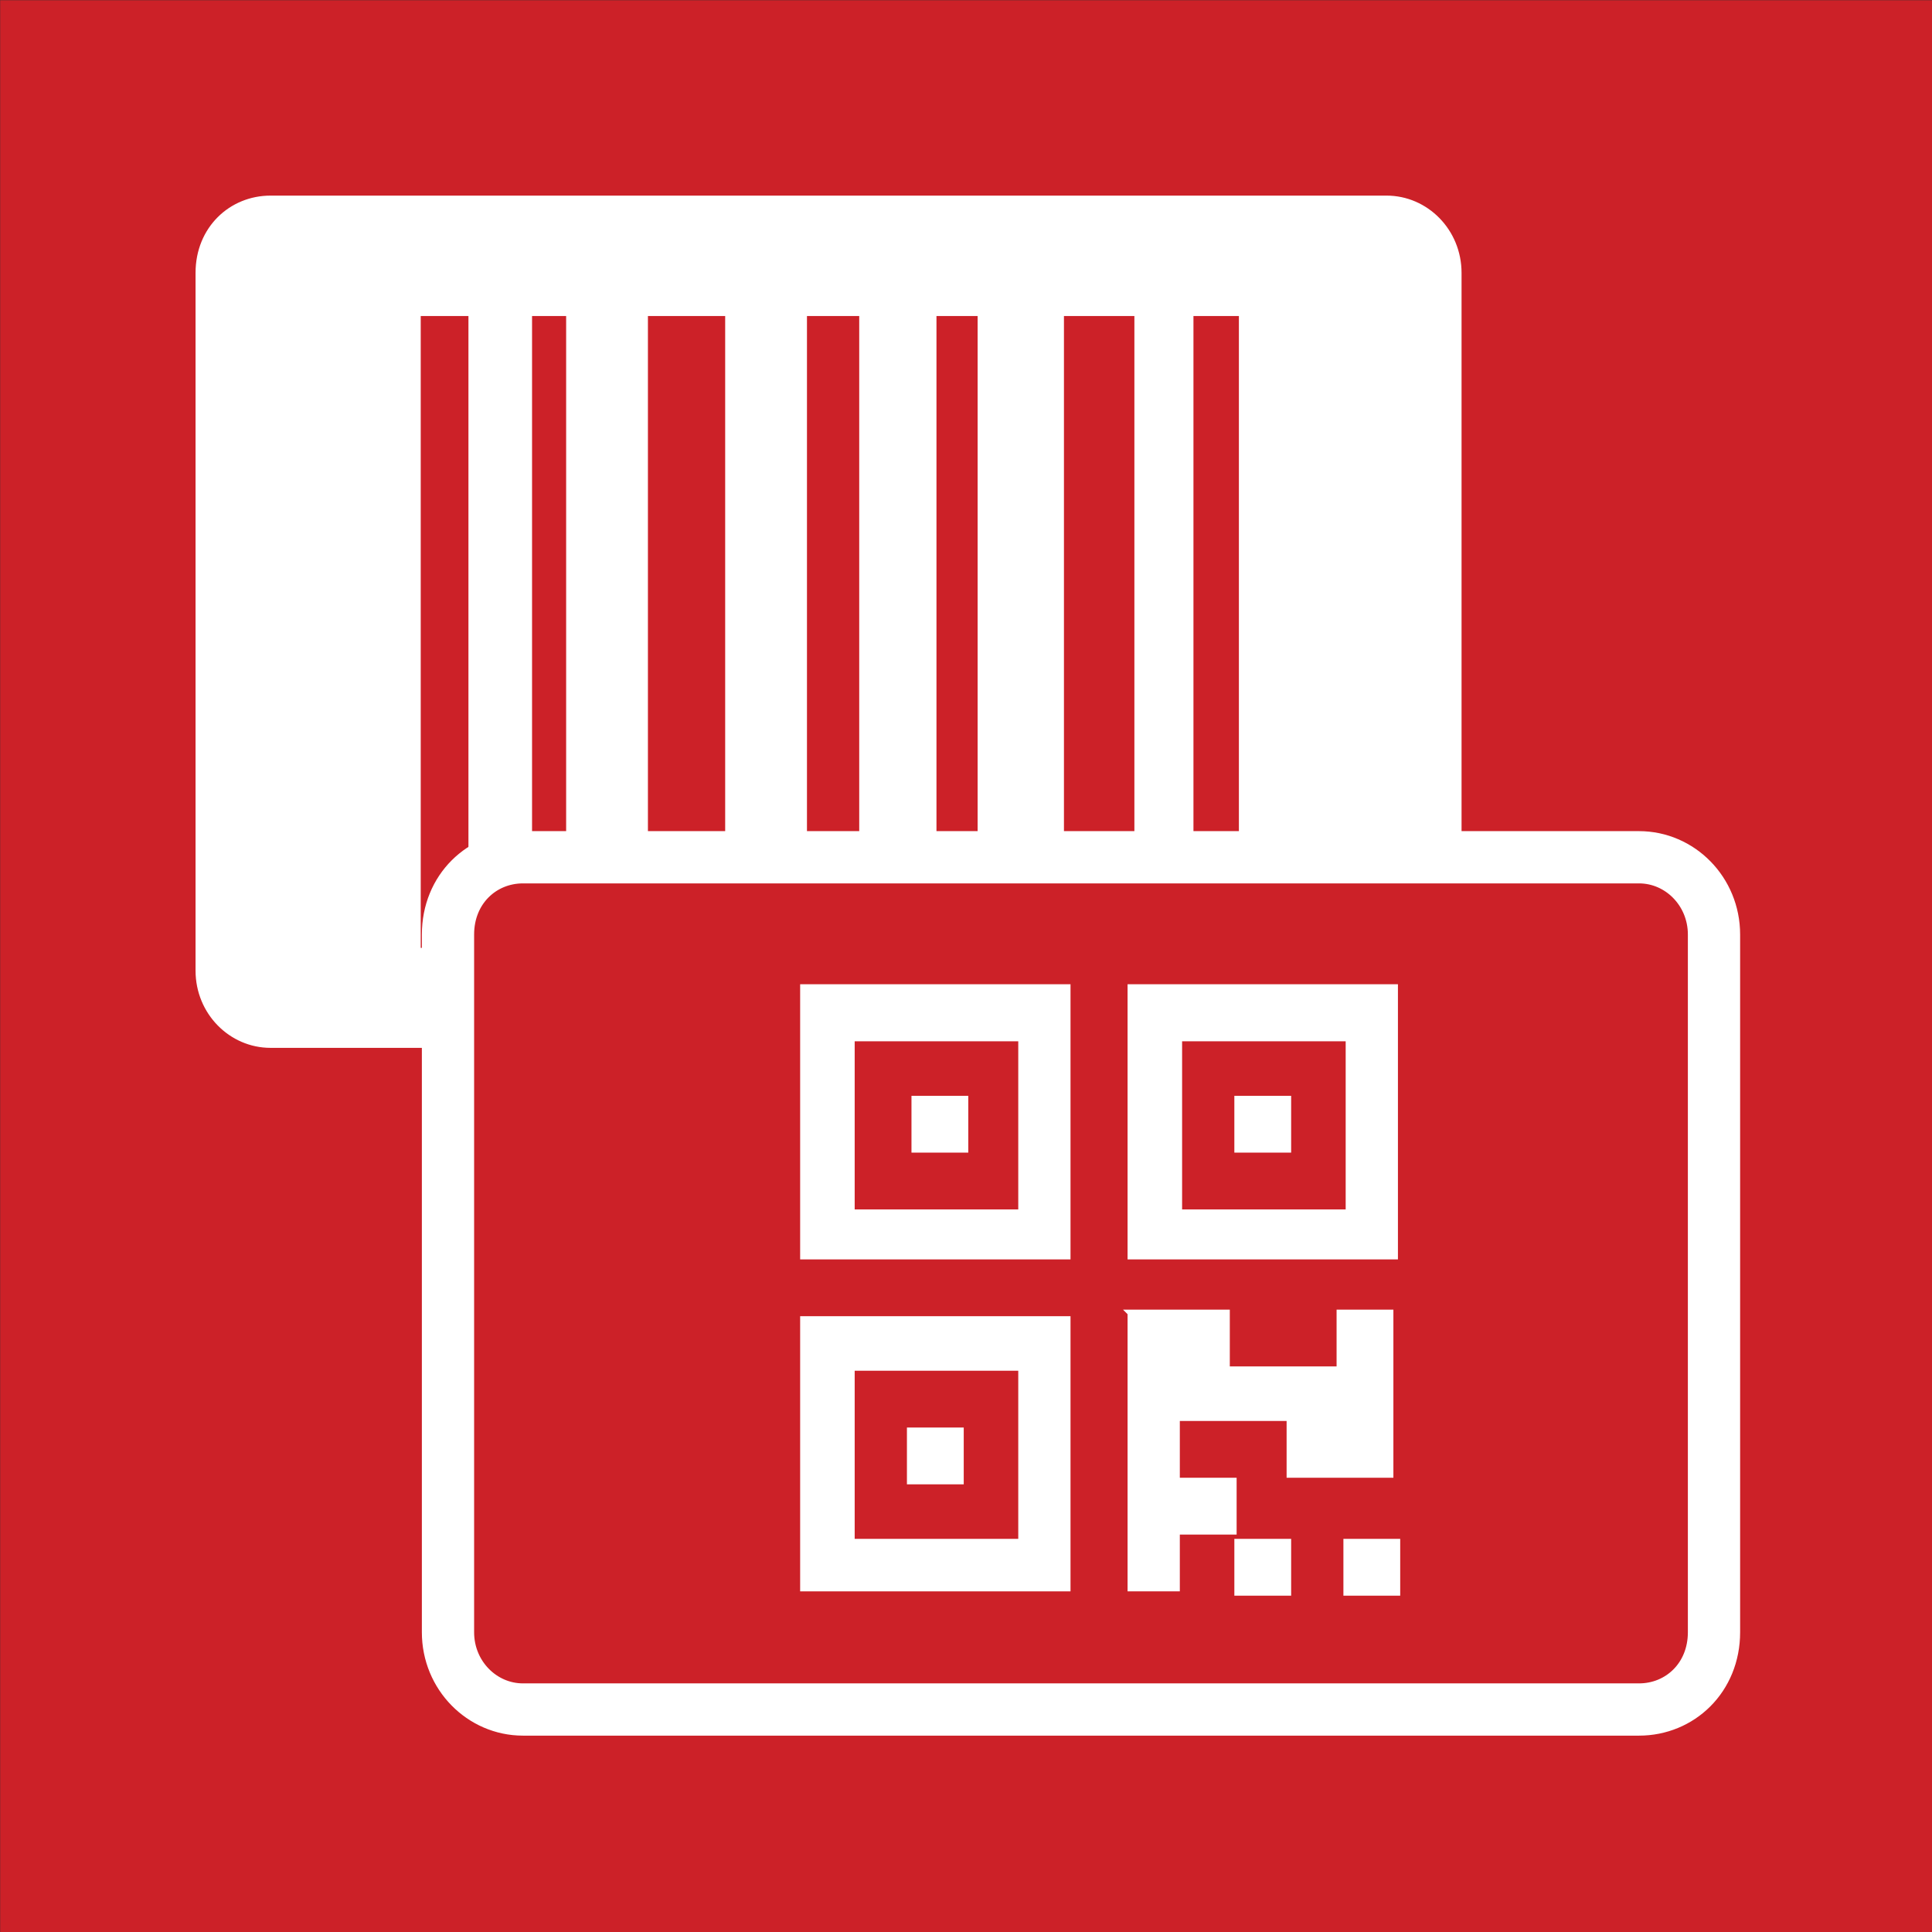
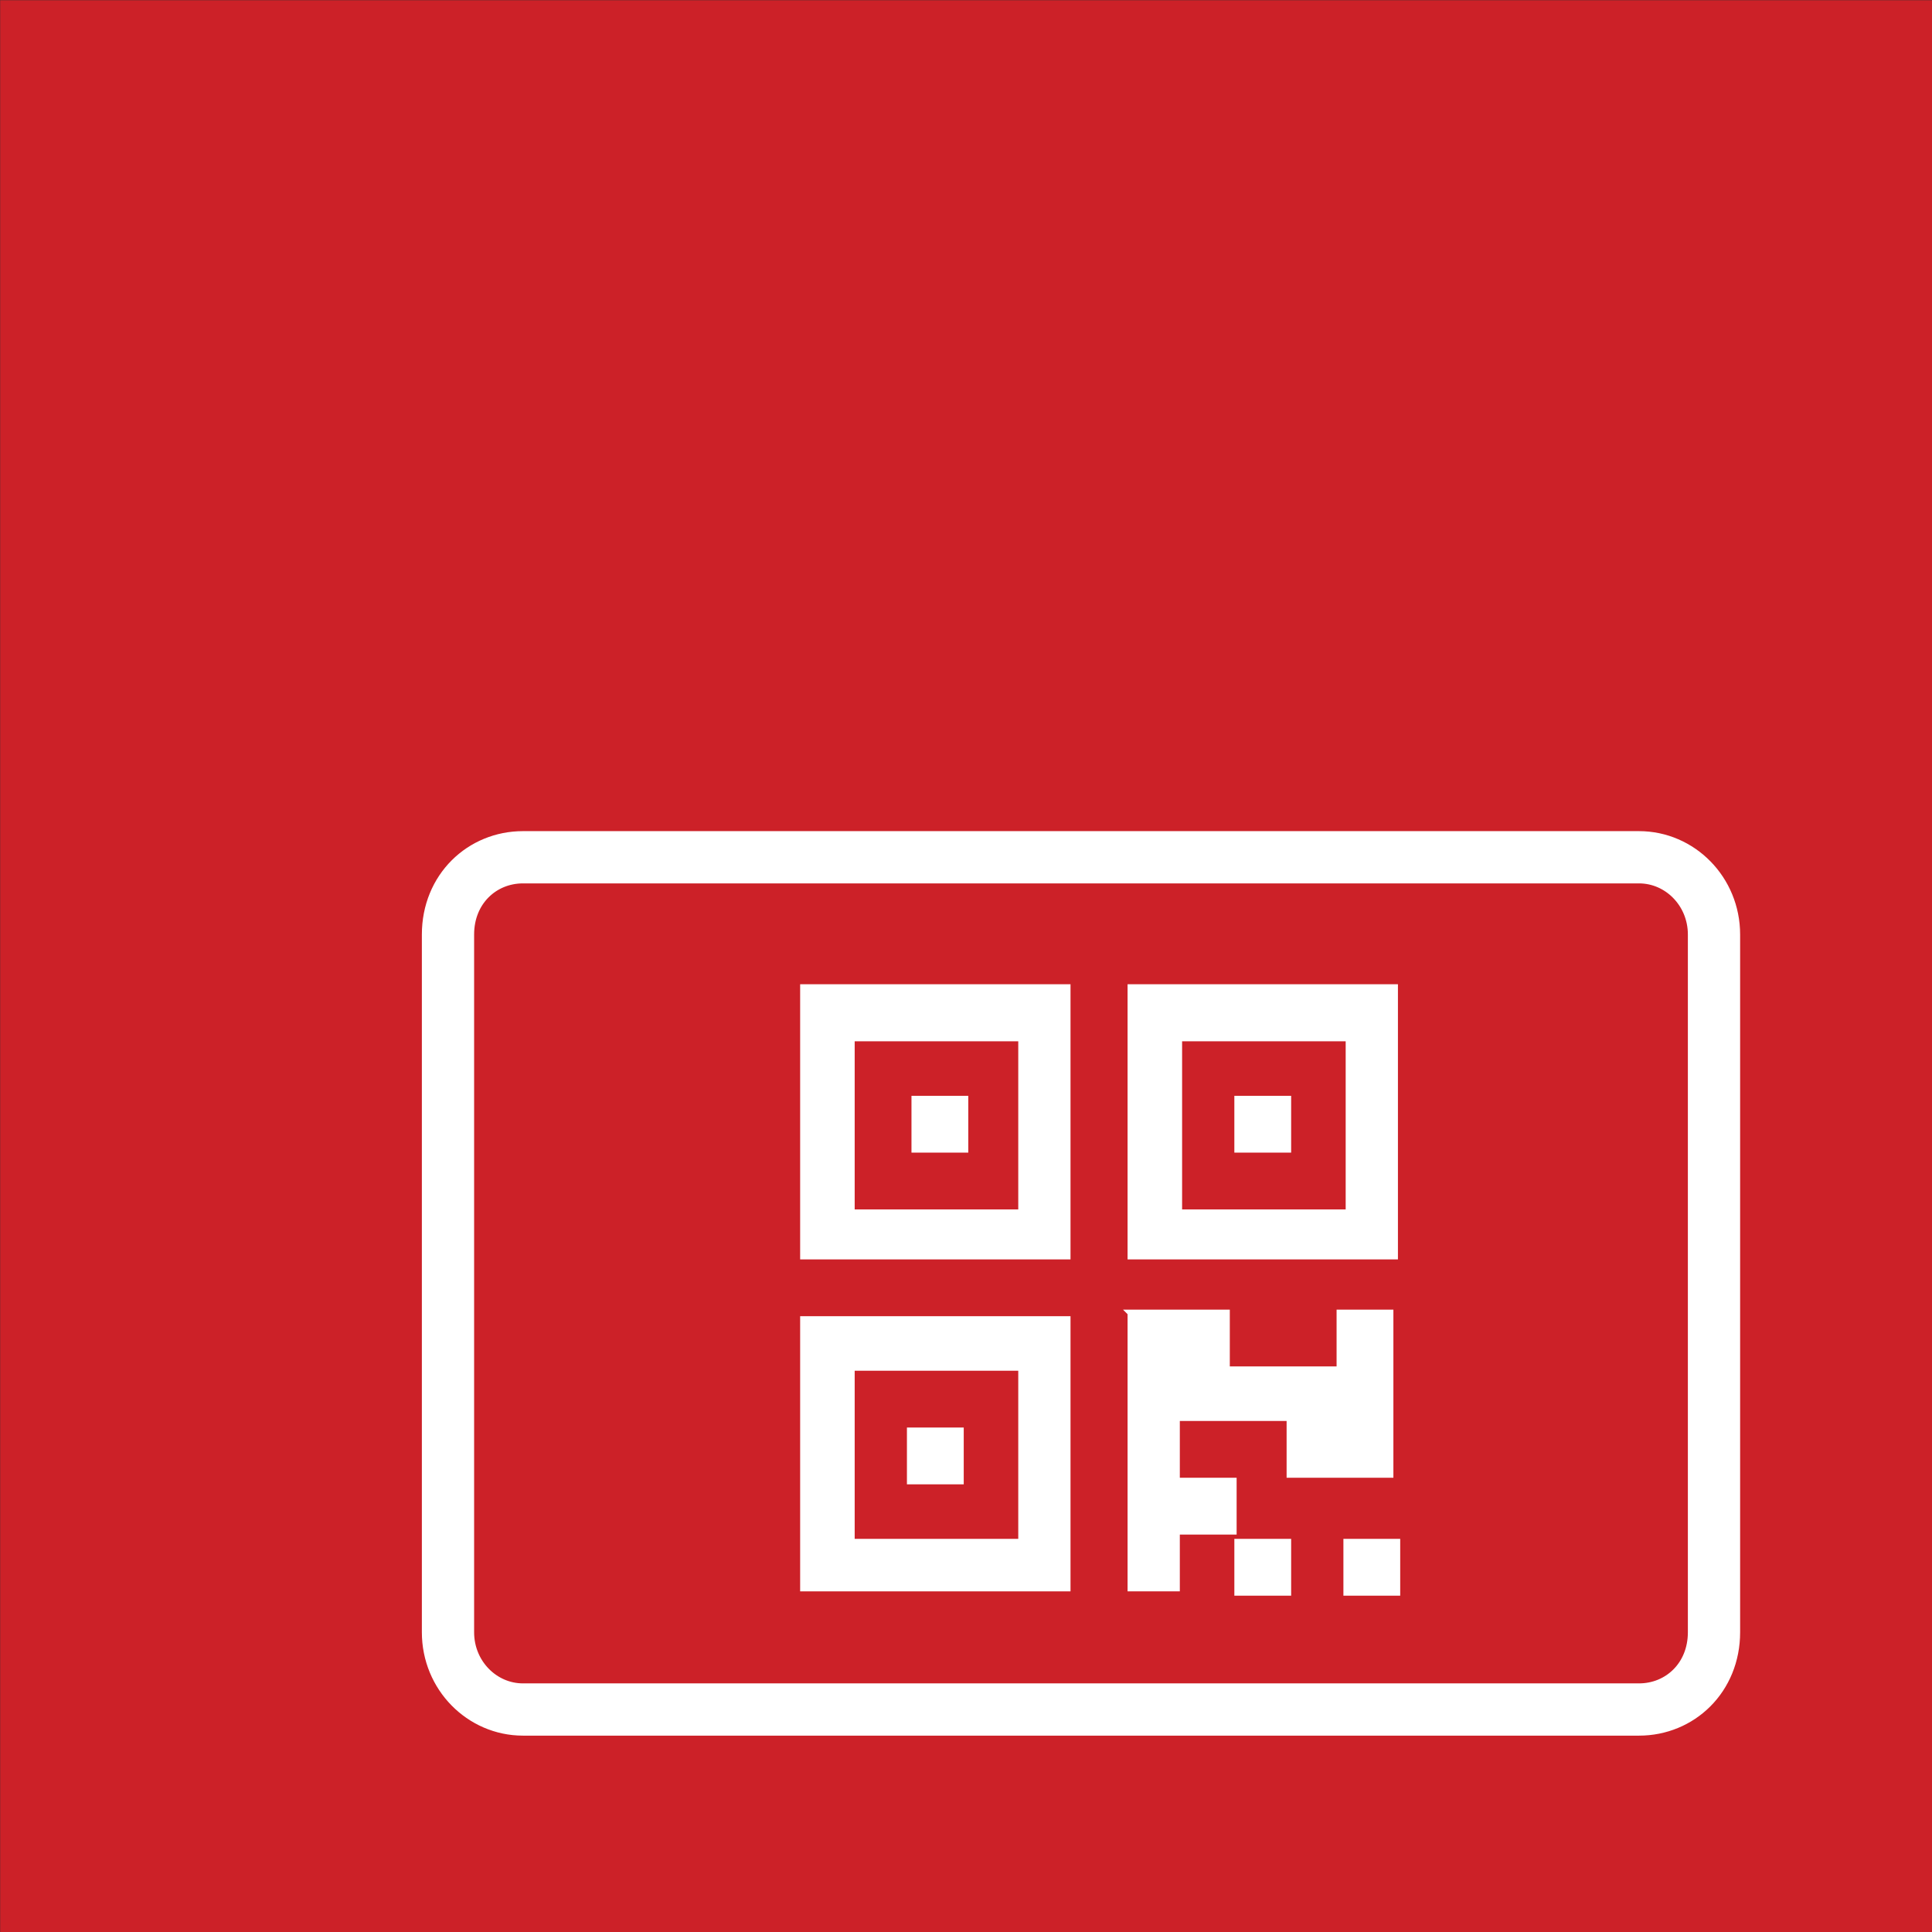
<svg xmlns="http://www.w3.org/2000/svg" width="256" height="256" version="1.1" viewBox="0 0 256 256" xml:space="preserve">
  <rect x="0" y="0" width="256" height="256" fill="#333333" stroke="none" />
  <defs>
    <style>
			.cls-1, .cls-2 {
			fill: #cc2128;
			}

			.cls-3 {
			fill: #fff;
			}

			.cls-2 {
			stroke: #fff;
			stroke-miterlimit: 10;
			stroke-width: 2.07px;
			}

			.cls-4 {
			fill: #58595b;
			}
		</style>
  </defs>
  <g transform="matrix(3.345 0 0 3.345 -213.39 -265.33)">
    <rect class="cls-1" x="63.8" y="79.33" width="76.54" height="76.54" />
-     <path class="cls-3" d="m121.69 117.77c0 1.8-1.35 3.06-2.97 3.06h-44.21c-1.62 0-2.97-1.35-2.97-3.06v-27.64c0-1.8 1.35-3.06 2.97-3.06h44.21c1.62 0 2.97 1.35 2.97 3.06z" />
    <polygon class="cls-1" points="80.46 91.84 81.36 91.84 82.35 91.84 82.35 104.36 82.35 116.87 81.36 116.87 80.46 116.87 80.46 104.36" />
    <polygon class="cls-1" points="84.87 91.84 85.59 91.84 86.22 91.84 86.22 104.36 86.22 116.87 85.59 116.87 84.87 116.87 84.87 104.36" />
    <polygon class="cls-1" points="89.46 91.84 91.08 91.84 92.52 91.84 92.52 104.36 92.52 116.87 91.08 116.87 89.46 116.87 89.46 104.36" />
    <polygon class="cls-1" points="95.76 91.84 96.84 91.84 97.83 91.84 97.83 104.36 97.83 116.87 96.84 116.87 95.76 116.87 95.76 104.36" />
    <polygon class="cls-1" points="100.89 91.84 101.62 91.84 102.52 91.84 102.52 104.36 102.52 116.87 101.62 116.87 100.89 116.87 100.89 104.36" />
    <polygon class="cls-1" points="105.94 91.84 107.38 91.84 108.73 91.84 108.73 104.36 108.73 116.87 107.38 116.87 105.94 116.87 105.94 104.36" />
    <polygon class="cls-1" points="111.07 91.84 111.97 91.84 112.87 91.84 112.87 104.36 112.87 116.87 111.97 116.87 111.07 116.87 111.07 104.36" />
    <path class="cls-2" d="m131.69 143.98c0 1.8-1.35 3.06-2.97 3.06h-44.21c-1.62 0-2.97-1.35-2.97-3.06v-27.64c0-1.8 1.35-3.06 2.97-3.06h44.21c1.62 0 2.97 1.35 2.97 3.06z" />
    <path class="cls-3" d="m95.49 118.31v10.9h10.71v-10.9zm2.16 2.26h6.48v6.66h-6.48zm2.25 2.16v2.25h2.25v-2.25z" />
-     <path class="cls-3" d="m95.49 131.46v10.9h10.71v-10.9h-10.71zm2.16 2.16h6.48v6.66h-6.48v-6.66zm2.07 2.25v2.25h2.25v-2.25z" />
+     <path class="cls-3" d="m95.49 131.46v10.9h10.71v-10.9zm2.16 2.16h6.48v6.66h-6.48v-6.66zm2.07 2.25v2.25h2.25v-2.25z" />
    <path class="cls-3" d="m108.46 118.31v10.9h10.71v-10.9zm2.16 2.26h6.48v6.66h-6.48zm2.07 2.16v2.25h2.25v-2.25z" />
    <path class="cls-3" d="m108.46 131.46v10.9h2.07v-2.25h2.25v-2.25h-2.25v-2.25h4.23v2.25h4.23v-6.66h-2.25v2.25h-4.23v-2.25h-4.23l0.18 0.18v0.09zm4.23 8.82v2.25h2.25v-2.25zm4.32 0v2.25h2.25v-2.25z" />
  </g>
</svg>